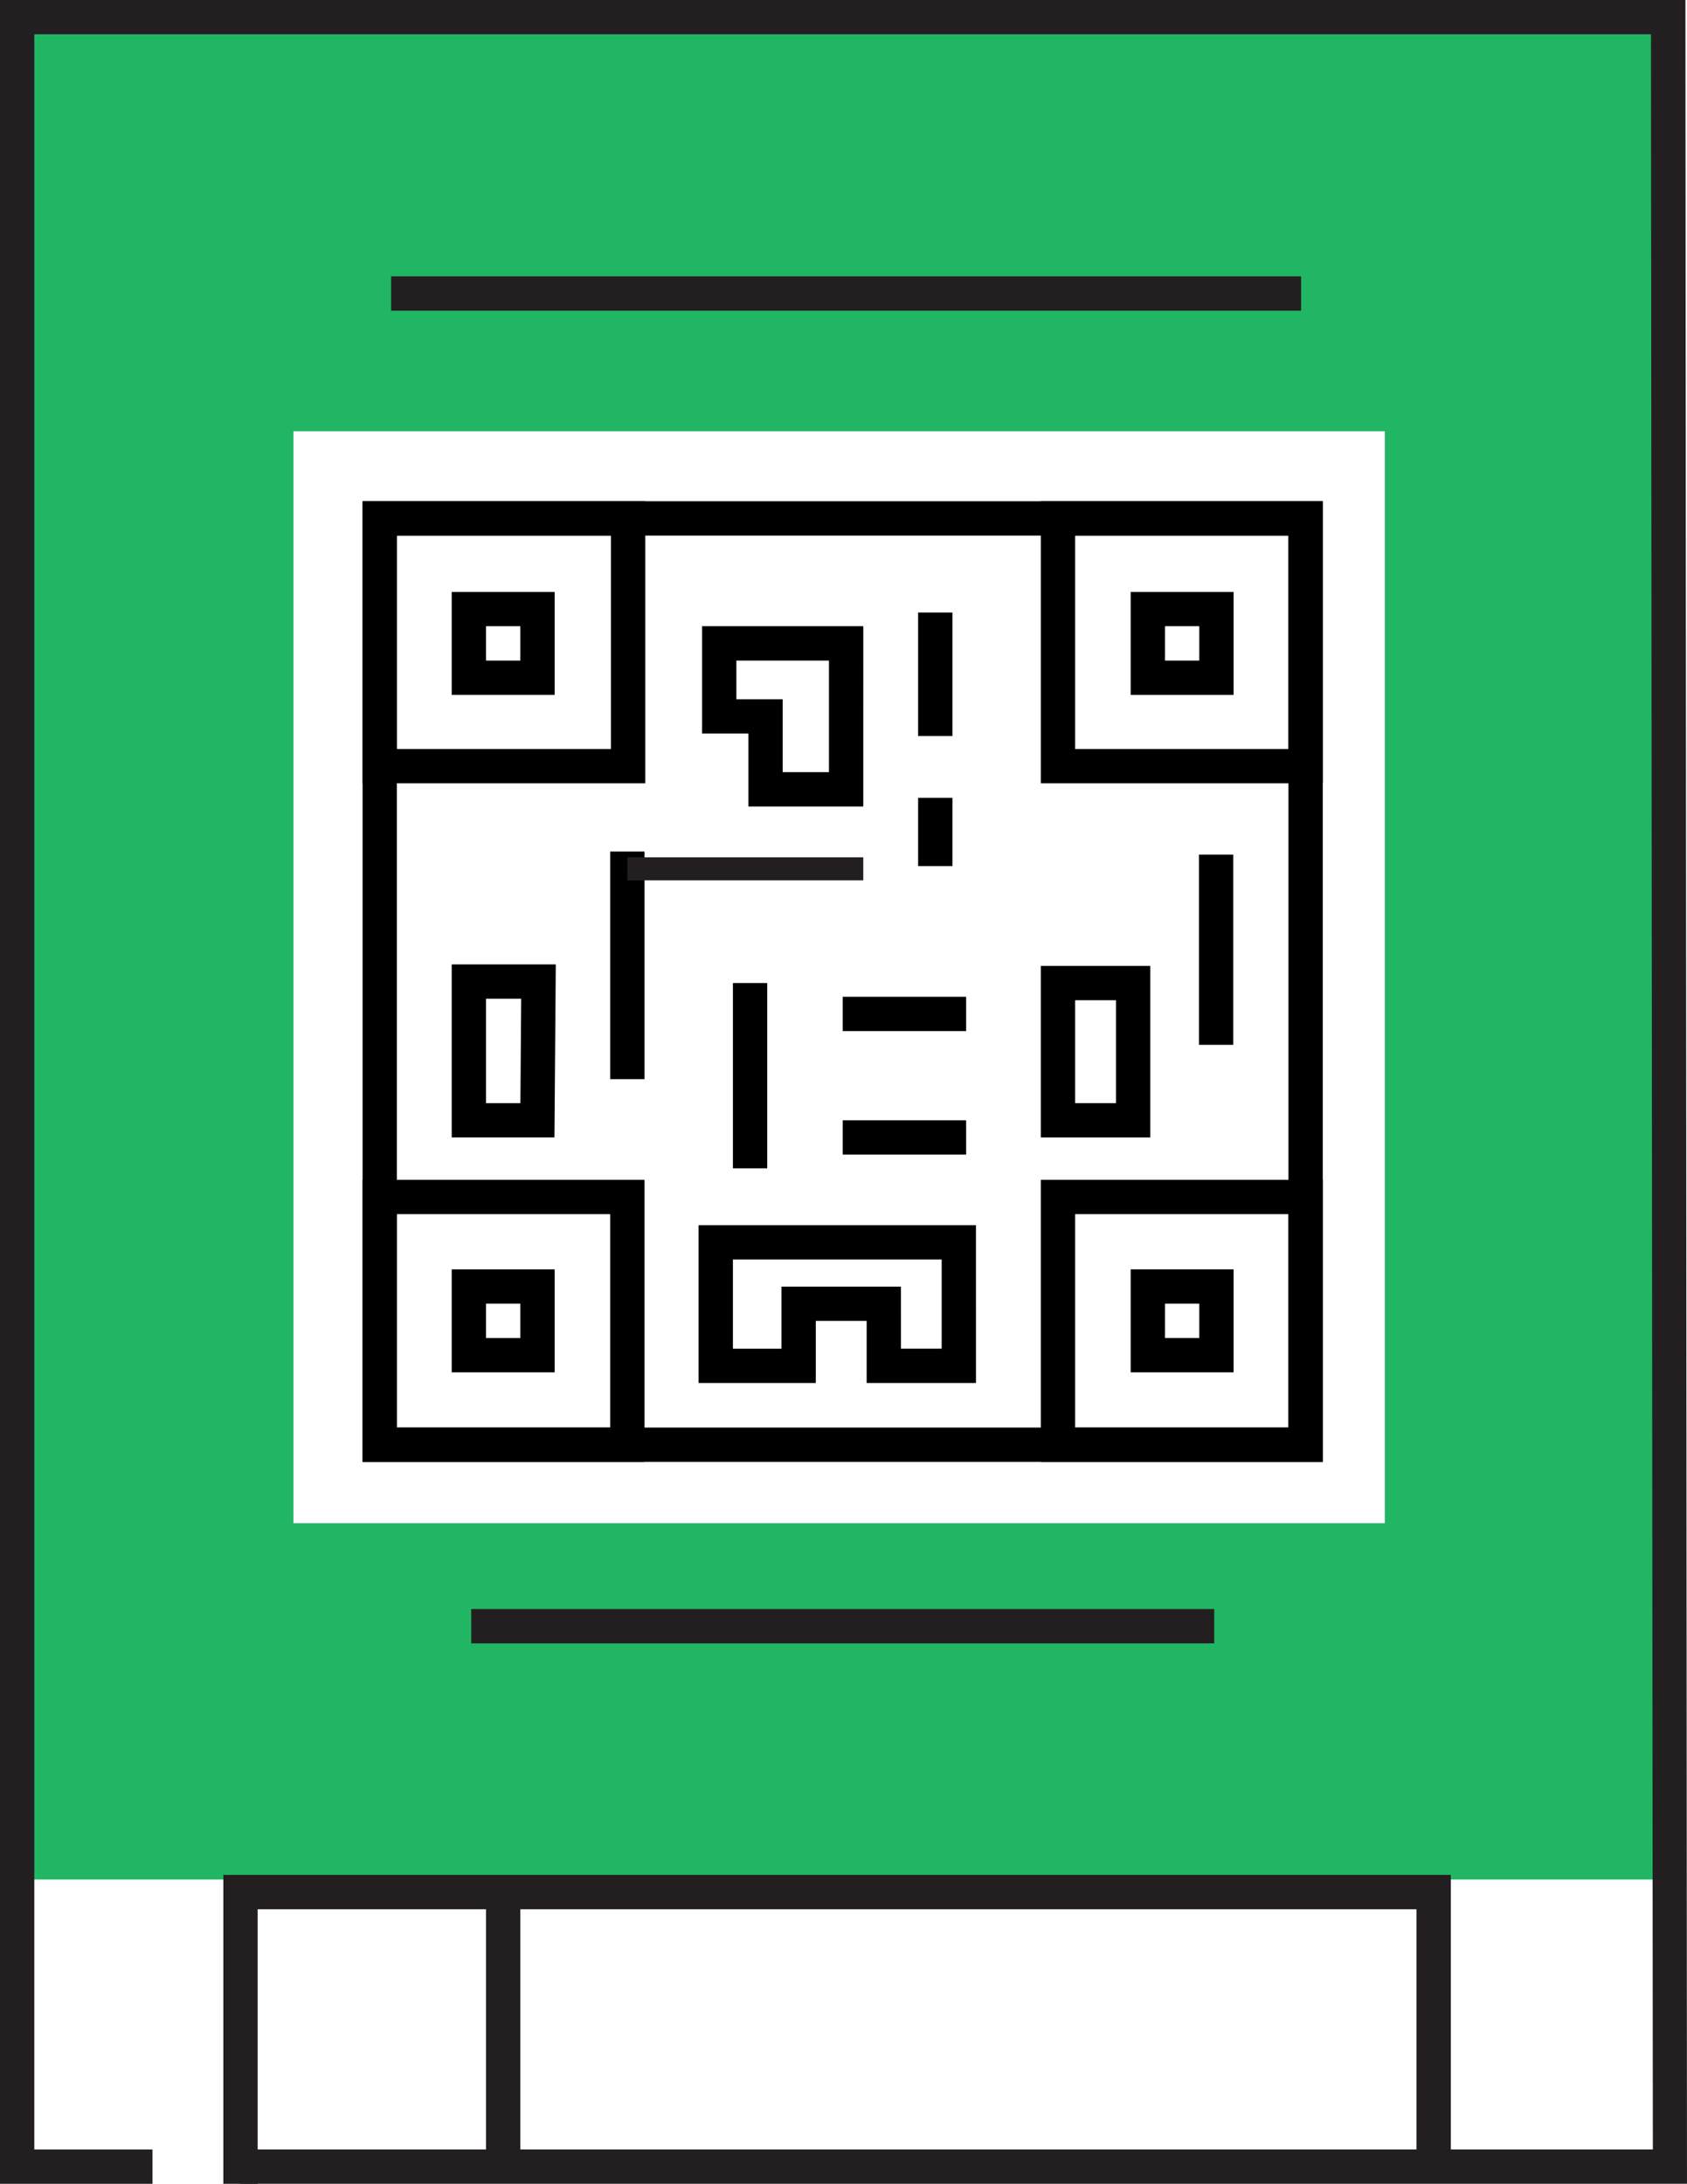
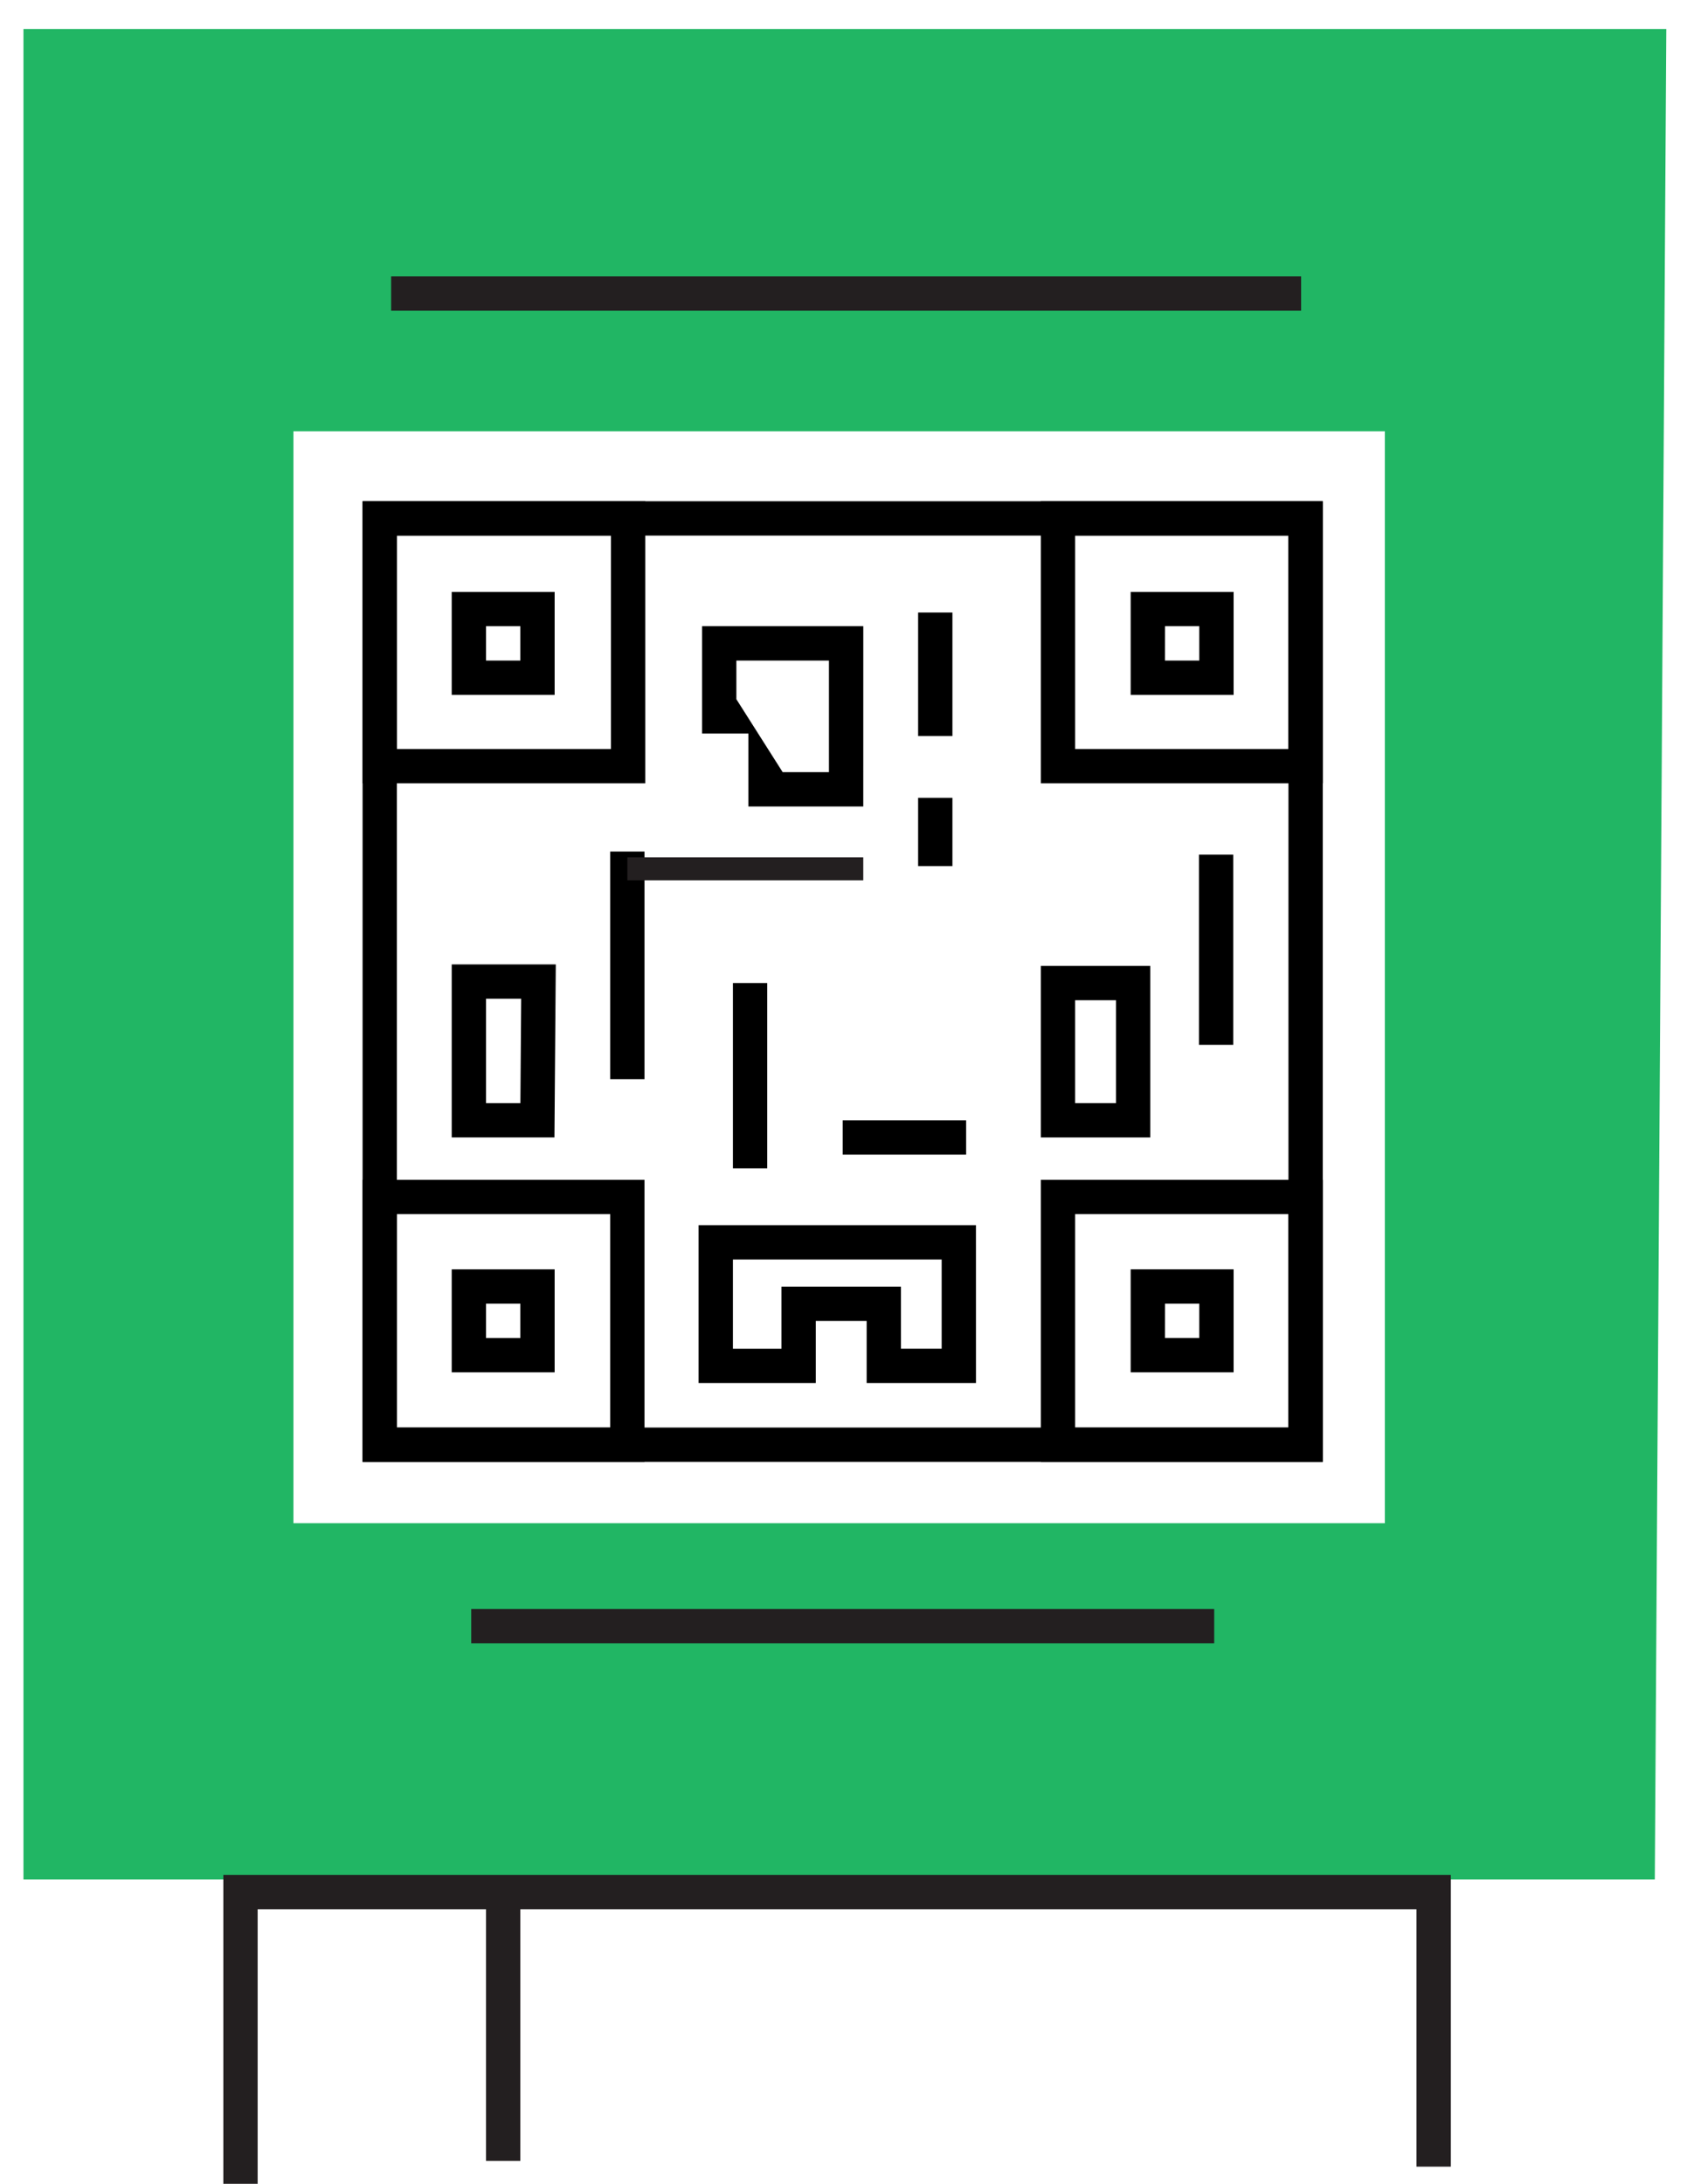
<svg xmlns="http://www.w3.org/2000/svg" width="146.844" height="190" viewBox="0 0 146.844 190">
  <defs>
    <style>
      .cls-1 {
        fill: none;
      }

      .cls-2 {
        clip-path: url(#clip-path);
      }

      .cls-3 {
        fill: #21b664;
      }

      .cls-4 {
        fill: #231f20;
      }

      .cls-5 {
        stroke: #231f20;
        stroke-miterlimit: 10;
        stroke-width: 2px;
      }
    </style>
    <clipPath id="clip-path">
      <rect class="cls-1" width="146.844" height="190" />
    </clipPath>
  </defs>
  <g id="home_QR_green" data-name="home_QR green" class="cls-2">
    <path id="Path_315" data-name="Path 315" class="cls-3" d="M504.164-470.76v161h142l1-161Zm118.5,130h-95v-95h95Z" transform="translate(-502.122 473.282)" />
    <g id="Group_173" data-name="Group 173" transform="translate(-502.122 473.282)">
      <path id="Path_316" data-name="Path 316" d="M617.261-346.091H533.683v-83.58h83.578Zm-80.592-2.987h77.606v-77.607H536.669Z" />
    </g>
    <g id="Group_174" data-name="Group 174" transform="translate(-502.122 473.282)">
      <path id="Path_317" data-name="Path 317" d="M558.292-405.13H533.683v-24.541h24.609Zm-21.623-2.986H555.3v-18.569H536.669Z" />
    </g>
    <g id="Group_175" data-name="Group 175" transform="translate(-502.122 473.282)">
      <path id="Path_318" data-name="Path 318" d="M617.261-405.13h-24.54v-24.541h24.54Zm-21.554-2.986h18.568v-18.569H595.707Z" />
    </g>
    <g id="Group_176" data-name="Group 176" transform="translate(-502.122 473.282)">
      <path id="Path_319" data-name="Path 319" d="M617.261-346.091h-24.54v-24.542h24.54Zm-21.554-2.987h18.568v-18.569H595.707Z" />
    </g>
    <g id="Group_177" data-name="Group 177" transform="translate(-502.122 473.282)">
      <path id="Path_320" data-name="Path 320" d="M558.224-346.091H533.683v-24.542h24.541Zm-21.555-2.987h18.569v-18.569H536.669Z" />
    </g>
    <g id="Group_178" data-name="Group 178" transform="translate(-502.122 473.282)">
      <path id="Path_321" data-name="Path 321" d="M550.4-412.823h-8.959v-8.958H550.4Zm-5.972-2.986h2.986V-418.8h-2.986Z" />
    </g>
    <g id="Group_179" data-name="Group 179" transform="translate(-502.122 473.282)">
      <path id="Path_322" data-name="Path 322" d="M609.5-412.823h-8.959v-8.958H609.5Zm-5.973-2.986h2.986V-418.8H603.53Z" />
    </g>
    <g id="Group_180" data-name="Group 180" transform="translate(-502.122 473.282)">
      <path id="Path_323" data-name="Path 323" d="M609.5-353.884h-8.959v-8.958H609.5Zm-5.973-2.986h2.986v-2.986H603.53Z" />
    </g>
    <g id="Group_181" data-name="Group 181" transform="translate(-502.122 473.282)">
      <path id="Path_324" data-name="Path 324" d="M550.4-353.884h-8.959v-8.958H550.4Zm-5.972-2.986h2.986v-2.986h-2.986Z" />
    </g>
    <g id="Group_182" data-name="Group 182" transform="translate(-502.122 473.282)">
-       <path id="Path_325" data-name="Path 325" d="M577.265-403.114h-10v-6.348h-4.03V-418.8h14.032ZM570.25-406.1h4.028v-9.708h-8.059v3.361h4.031Z" />
+       <path id="Path_325" data-name="Path 325" d="M577.265-403.114h-10v-6.348h-4.03V-418.8h14.032ZM570.25-406.1h4.028v-9.708h-8.059v3.361Z" />
    </g>
    <g id="Group_183" data-name="Group 183" transform="translate(-502.122 473.282)">
      <rect id="Rectangle_12" data-name="Rectangle 12" width="2.986" height="10.746" transform="translate(582.039 -419.989)" />
    </g>
    <g id="Group_184" data-name="Group 184" transform="translate(-502.122 473.282)">
      <rect id="Rectangle_13" data-name="Rectangle 13" width="2.986" height="19.802" transform="translate(555.238 -399.194)" />
    </g>
    <g id="Group_185" data-name="Group 185" transform="translate(-502.122 473.282)">
      <path id="Path_326" data-name="Path 326" d="M550.383-374.319h-8.942v-15.055H550.5Zm-5.955-2.987h2.992l.067-9.082h-3.059Z" />
    </g>
    <g id="Group_186" data-name="Group 186" transform="translate(-502.122 473.282)">
      <rect id="Rectangle_14" data-name="Rectangle 14" width="2.986" height="5.939" transform="translate(582.039 -403.87)" />
    </g>
    <g id="Group_187" data-name="Group 187" transform="translate(-502.122 473.282)">
      <rect id="Rectangle_15" data-name="Rectangle 15" width="2.986" height="16.548" transform="translate(606.484 -398.927)" />
    </g>
    <g id="Group_188" data-name="Group 188" transform="translate(-502.122 473.282)">
      <rect id="Rectangle_16" data-name="Rectangle 16" width="2.986" height="16.118" transform="translate(565.919 -387.752)" />
    </g>
    <g id="Group_189" data-name="Group 189" transform="translate(-502.122 473.282)">
-       <rect id="Rectangle_17" data-name="Rectangle 17" width="10.745" height="2.986" transform="translate(575.473 -386.559)" />
-     </g>
+       </g>
    <g id="Group_190" data-name="Group 190" transform="translate(-502.122 473.282)">
      <rect id="Rectangle_18" data-name="Rectangle 18" width="10.745" height="2.986" transform="translate(575.473 -375.812)" />
    </g>
    <g id="Group_191" data-name="Group 191" transform="translate(-502.122 473.282)">
      <path id="Path_327" data-name="Path 327" d="M587.075-352.958h-9.516v-5.4h-4.428v5.4h-10.2v-13.731h24.142Zm-6.529-2.986h3.543V-363.7h-18.17v7.759h4.226v-5.4h10.4Z" />
    </g>
    <g id="Group_192" data-name="Group 192" transform="translate(-502.122 473.282)">
      <path id="Path_328" data-name="Path 328" d="M602.247-374.319h-9.526v-14.926h9.526Zm-6.54-2.987h3.554v-8.952h-3.554Z" />
    </g>
    <g id="Group_193" data-name="Group 193" transform="translate(-502.122 473.282)">
-       <path id="Path_329" data-name="Path 329" class="cls-4" d="M648.828-473.283H502.122v190h13.27v-2.986H505.108V-470.3h140.72l.166,184.027H523.056v2.986H648.965Z" />
-     </g>
+       </g>
    <g id="Group_194" data-name="Group 194" transform="translate(-502.122 473.282)">
      <path id="Path_330" data-name="Path 330" class="cls-4" d="M628.407-310.159H521.563v26.876h2.986v-23.89H625.421v22.4h2.986Z" />
    </g>
    <g id="Group_195" data-name="Group 195" transform="translate(-502.122 473.282)">
      <rect id="Rectangle_19" data-name="Rectangle 19" class="cls-4" width="79.21" height="2.986" transform="translate(536.167 -449.237)" />
    </g>
    <g id="Group_196" data-name="Group 196" transform="translate(-502.122 473.282)">
      <rect id="Rectangle_20" data-name="Rectangle 20" class="cls-4" width="64.674" height="2.986" transform="translate(543.138 -333.289)" />
    </g>
    <line id="Line_2" data-name="Line 2" class="cls-5" x1="20.533" transform="translate(54.61 75.589)" />
    <g id="Group_197" data-name="Group 197" transform="translate(-502.122 473.282)">
      <rect id="Rectangle_21" data-name="Rectangle 21" class="cls-4" width="2.986" height="22.89" transform="translate(544.427 -308.165)" />
    </g>
  </g>
</svg>